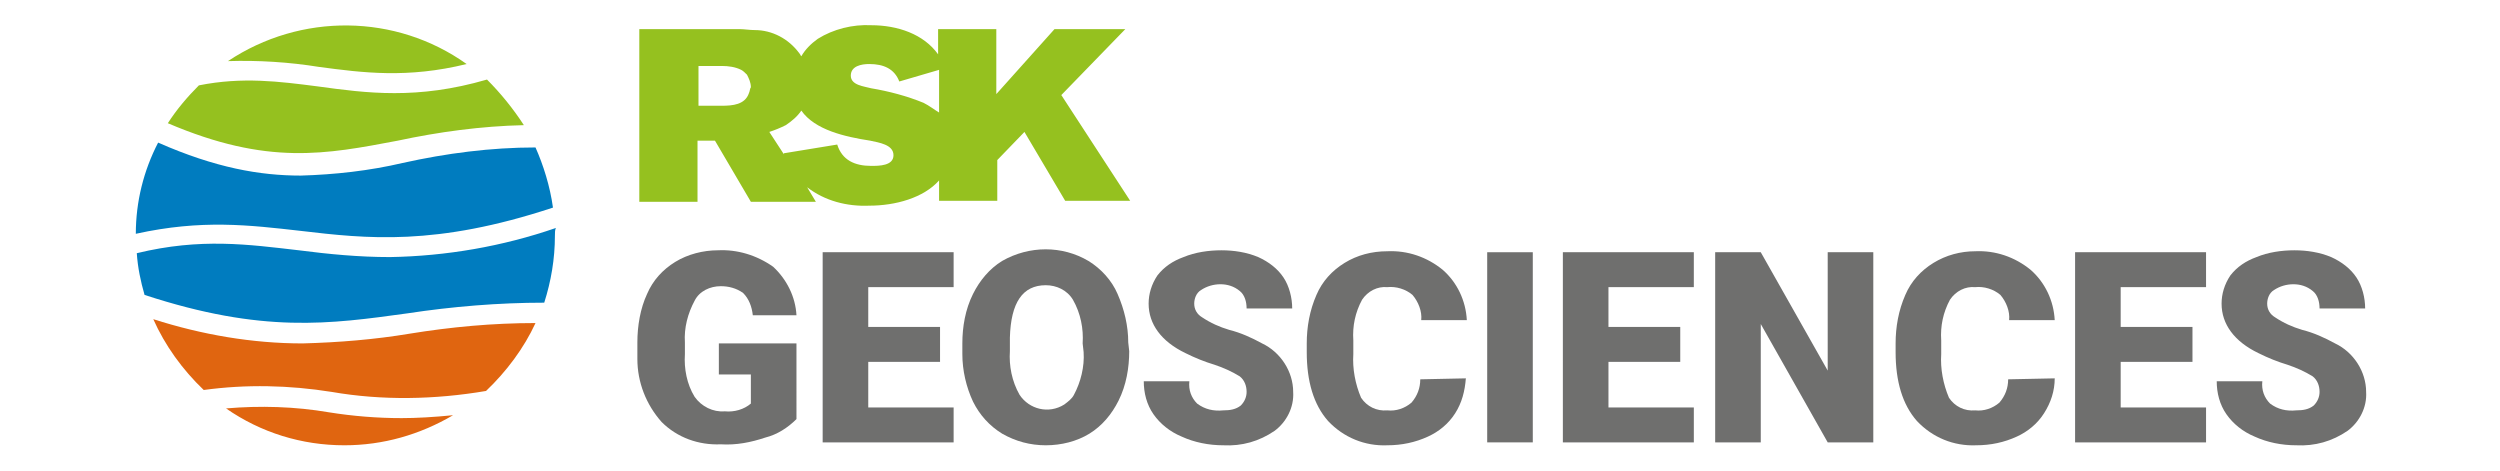
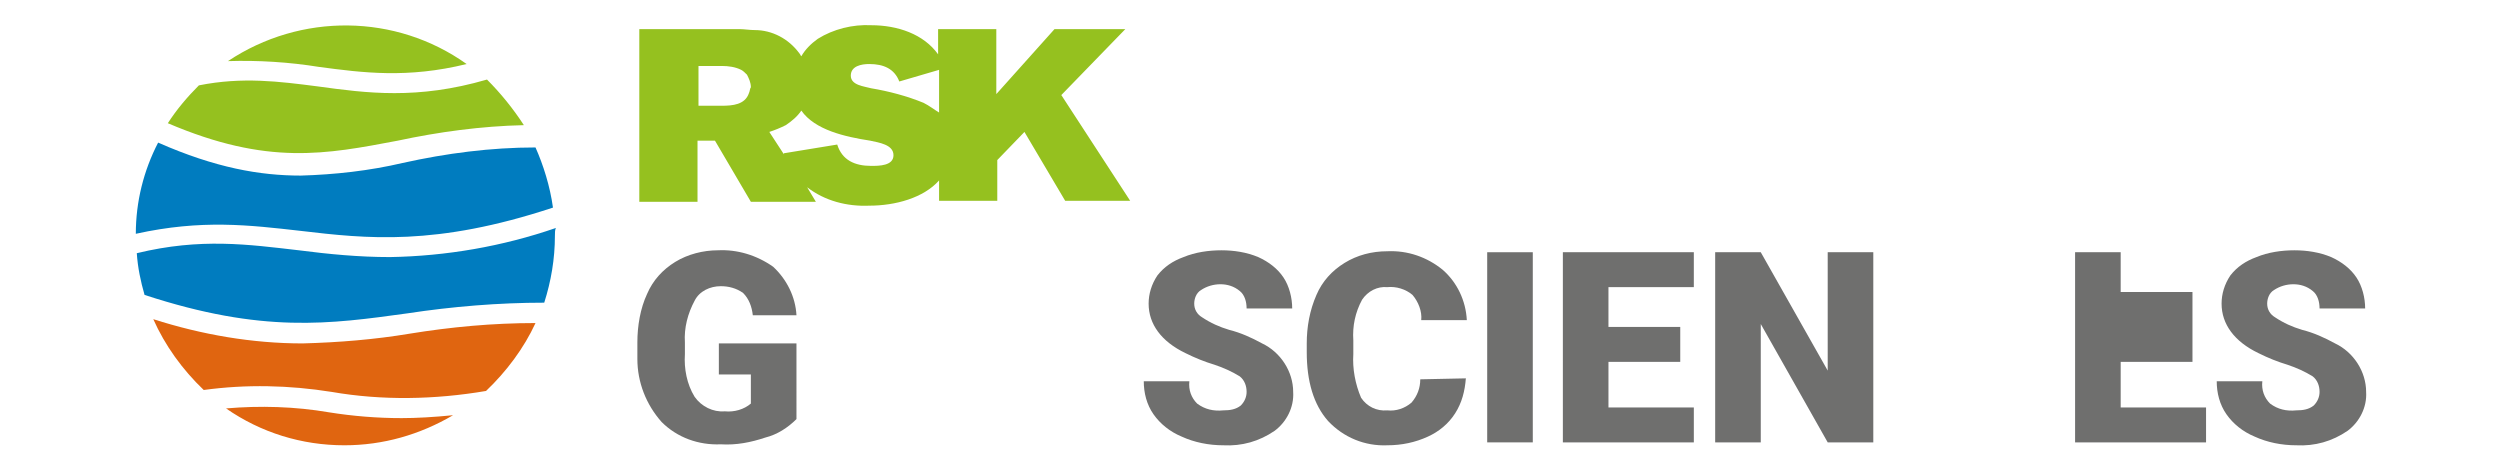
<svg xmlns="http://www.w3.org/2000/svg" version="1.1" id="Layer_1" x="0px" y="0px" viewBox="0 0 257.7 48.5" style="enable-background:new 0 0 257.7 48.5;" xml:space="preserve">
  <style type="text/css">
	.st0{fill:#95C11F;}
	.st1{fill:#007CBF;}
	.st2{fill:#E06510;}
	.st3{fill:#6F6F6E;}
</style>
  <g>
    <path class="st0" d="M48.1,6.6C42,8.1,37.4,7.5,32.9,6.9c-3.1-0.5-6.3-0.7-9.4-0.6C31,1.3,40.8,1.4,48.1,6.6L48.1,6.6z" />
    <path class="st0" d="M54,12.9c-4.4,0.1-8.8,0.7-13,1.6c-7.4,1.4-13.4,2.6-23.7-1.8c0.9-1.4,2-2.7,3.2-3.9c4.5-0.9,8.3-0.4,12.2,0.1   c5.1,0.7,10.3,1.4,17.5-0.7C51.6,9.6,52.9,11.2,54,12.9z" />
    <path class="st1" d="M57,21.4c-12.1,4-19.2,3.2-26,2.4c-5.3-0.6-10.2-1.2-17,0.3c0-3.3,0.8-6.5,2.3-9.4c5.9,2.6,10.5,3.4,14.7,3.4   c3.5-0.1,7.1-0.5,10.5-1.3c4.5-1,9.1-1.6,13.7-1.6C56,17,56.7,19.2,57,21.4z" />
    <path class="st2" d="M46.7,42.8c-3.4,2-7.2,3.1-11.2,3.1c-4.4,0-8.6-1.3-12.2-3.8c3.5-0.3,7.1-0.2,10.6,0.4c2.5,0.4,5,0.6,7.5,0.6   C42.9,43.1,44.7,43,46.7,42.8z" />
    <path class="st2" d="M55.2,33.3c-1.2,2.6-3,5-5.1,7c-5.3,0.9-10.7,1-15.9,0.1c-4.4-0.7-8.8-0.8-13.2-0.2c-2.2-2.1-4-4.6-5.2-7.3   c5,1.6,10.2,2.5,15.4,2.5c3.7-0.1,7.4-0.4,11-1C46.5,33.7,50.8,33.3,55.2,33.3z" />
    <path class="st1" d="M57.2,24.3c0,2.4-0.4,4.7-1.1,6.9c-4.7,0-9.5,0.4-14.1,1.1c-8,1.1-14.9,2.1-27.1-1.9l0,0   c-0.4-1.4-0.7-2.8-0.8-4.3c6.6-1.6,11.5-0.9,16.7-0.3c3.1,0.4,6.2,0.7,9.4,0.7c5.8-0.1,11.6-1.1,17.1-3   C57.2,23.7,57.2,24,57.2,24.3z" />
    <path class="st0" d="M109.4,9.8L116,3h-7.3l-6,6.7V3h-6v2.6c-1.5-2.1-4.2-3-6.9-3c-1.9-0.1-3.9,0.4-5.5,1.4   c-0.7,0.5-1.3,1.1-1.7,1.8c-0.1-0.1-0.1-0.2-0.2-0.3c-1.1-1.5-2.8-2.4-4.6-2.4C77.3,3.1,76.7,3,76.2,3H65.9v17.8h6v-6.3h1.8   l3.7,6.3h6.7l-0.9-1.5c1.8,1.4,4.1,2,6.4,1.9c2.7,0,5.6-0.8,7.2-2.6v2.1h6v-4.2l2.8-2.9l4.2,7.1h6.7L109.4,9.8z M77.2,9.6   c-0.4,1.2-1.7,1.3-2.8,1.3H72V6.8h2.4c0.7,0,1.4,0.1,2,0.4c0.2,0.1,0.4,0.3,0.6,0.5c0.2,0.4,0.4,0.8,0.4,1.3   C77.3,9.1,77.3,9.4,77.2,9.6z M89.8,17.1c-1.7,0-3-0.6-3.5-2.2l-5.5,0.9c0,0,0,0.1,0,0.1l-1.5-2.3c0.6-0.2,1.1-0.4,1.7-0.7   c0.6-0.4,1.2-0.9,1.6-1.5c1.4,2,4.5,2.7,7.1,3.1c0.9,0.2,2.4,0.4,2.4,1.5S90.6,17.1,89.8,17.1z M95.2,10.6   c-1.7-0.7-3.6-1.2-5.4-1.5c-0.7-0.2-2.1-0.3-2.1-1.3s1.1-1.2,1.9-1.2c1.5,0,2.6,0.5,3.1,1.8l4.1-1.2v4.4   C96.3,11.3,95.8,10.9,95.2,10.6z" />
    <path class="st3" d="M82.1,43.2c-0.9,0.9-2,1.6-3.2,1.9c-1.5,0.5-3,0.8-4.6,0.7c-2.3,0.1-4.5-0.7-6.1-2.3c-1.6-1.8-2.5-4.1-2.5-6.5   v-1.7c0-1.7,0.3-3.5,1-5c0.6-1.4,1.6-2.5,2.9-3.3c1.3-0.8,2.9-1.2,4.4-1.2c2-0.1,4,0.5,5.7,1.7c1.4,1.3,2.3,3.1,2.4,5h-4.5   c-0.1-0.9-0.4-1.7-1-2.3c-0.7-0.5-1.5-0.7-2.3-0.7c-1.1,0-2.2,0.5-2.7,1.5c-0.7,1.3-1.1,2.8-1,4.3v1.2c-0.1,1.5,0.2,3.1,1,4.4   c0.7,1,1.9,1.6,3.1,1.5c1,0.1,2-0.2,2.7-0.8v-3h-3.3v-3.2h8L82.1,43.2z" />
-     <path class="st3" d="M96.9,37.3h-7.4V42h8.8v3.6H84.8V26h13.5v3.6h-8.8v4.1h7.4V37.3z" />
-     <path class="st3" d="M116.4,36.2c0,1.7-0.3,3.5-1.1,5.1c-0.7,1.4-1.7,2.6-3,3.4c-1.3,0.8-2.9,1.2-4.5,1.2c-1.6,0-3.1-0.4-4.5-1.2   c-1.3-0.8-2.3-1.9-3-3.3c-0.7-1.5-1.1-3.2-1.1-4.9v-1.1c0-1.7,0.3-3.5,1.1-5.1c0.7-1.4,1.7-2.6,3-3.4c2.8-1.6,6.2-1.6,8.9,0   c1.3,0.8,2.4,2,3,3.4c0.7,1.6,1.1,3.3,1.1,5L116.4,36.2z M111.6,35.4c0.1-1.5-0.2-3.1-1-4.5c-0.6-1-1.7-1.5-2.8-1.5   c-2.4,0-3.6,1.8-3.7,5.4v1.4c-0.1,1.5,0.2,3.1,1,4.5c1,1.5,3,2,4.6,1c0.4-0.3,0.8-0.6,1-1c0.7-1.3,1.1-2.9,1-4.4L111.6,35.4z" />
    <path class="st3" d="M128.5,40.4c0-0.6-0.2-1.2-0.7-1.6c-0.8-0.5-1.7-0.9-2.6-1.2c-1-0.3-2-0.7-3-1.2c-2.5-1.2-3.8-3-3.8-5.1   c0-1,0.3-2,0.9-2.9c0.7-0.9,1.6-1.5,2.7-1.9c1.2-0.5,2.6-0.7,3.9-0.7c1.3,0,2.6,0.2,3.8,0.7c1.1,0.5,2,1.2,2.6,2.1   c0.6,0.9,0.9,2.1,0.9,3.2h-4.7c0-0.7-0.2-1.4-0.7-1.8c-0.6-0.5-1.3-0.7-2-0.7c-0.7,0-1.4,0.2-2,0.6c-0.5,0.3-0.7,0.9-0.7,1.4   c0,0.6,0.3,1.1,0.8,1.4c0.9,0.6,1.8,1,2.8,1.3c1.2,0.3,2.3,0.8,3.4,1.4c1.9,0.9,3.2,2.9,3.2,5c0.1,1.6-0.7,3.1-1.9,4   c-1.6,1.1-3.4,1.6-5.3,1.5c-1.5,0-3-0.3-4.3-0.9c-1.2-0.5-2.2-1.3-2.9-2.3c-0.7-1-1-2.2-1-3.4h4.7c-0.1,0.9,0.2,1.7,0.8,2.3   c0.8,0.6,1.7,0.8,2.7,0.7c0.7,0,1.3-0.1,1.8-0.5C128.3,41.4,128.5,40.9,128.5,40.4z" />
    <path class="st3" d="M151.1,39c-0.1,1.3-0.4,2.5-1.1,3.6c-0.7,1.1-1.7,1.9-2.8,2.4c-1.3,0.6-2.7,0.9-4.2,0.9   c-2.3,0.1-4.5-0.8-6.1-2.5c-1.5-1.7-2.2-4.1-2.2-7.1v-0.9c0-1.7,0.3-3.4,1-5c0.6-1.4,1.6-2.5,2.9-3.3c1.3-0.8,2.8-1.2,4.4-1.2   c2.1-0.1,4.1,0.6,5.7,1.9c1.5,1.3,2.4,3.2,2.5,5.2h-4.7c0.1-0.9-0.3-1.9-0.9-2.6c-0.7-0.6-1.7-0.9-2.6-0.8c-1-0.1-2,0.4-2.6,1.3   c-0.7,1.3-1,2.7-0.9,4.2v1.4c-0.1,1.5,0.2,3.1,0.8,4.5c0.6,0.9,1.6,1.4,2.7,1.3c0.9,0.1,1.8-0.2,2.5-0.8c0.6-0.7,0.9-1.5,0.9-2.4   L151.1,39z" />
    <path class="st3" d="M158,45.6h-4.7V26h4.7V45.6z" />
    <path class="st3" d="M173.2,37.3h-7.4V42h8.8v3.6h-13.5V26h13.5v3.6h-8.8v4.1h7.4L173.2,37.3z" />
    <path class="st3" d="M193.1,45.6h-4.7l-6.9-12.2v12.2h-4.7V26h4.7l6.9,12.2V26h4.7V45.6z" />
-     <path class="st3" d="M211.8,39c0,1.3-0.4,2.5-1.1,3.6c-0.7,1.1-1.7,1.9-2.8,2.4c-1.3,0.6-2.7,0.9-4.2,0.9c-2.3,0.1-4.5-0.8-6.1-2.5   c-1.5-1.7-2.2-4.1-2.2-7.1v-0.9c0-1.7,0.3-3.4,1-5c0.6-1.4,1.6-2.5,2.9-3.3c1.3-0.8,2.8-1.2,4.3-1.2c2.1-0.1,4.1,0.6,5.7,1.9   c1.5,1.3,2.4,3.2,2.5,5.2h-4.7c0.1-0.9-0.3-1.9-0.9-2.6c-0.7-0.6-1.7-0.9-2.6-0.8c-1-0.1-2,0.4-2.6,1.3c-0.7,1.3-1,2.7-0.9,4.2v1.4   c-0.1,1.5,0.2,3.1,0.8,4.5c0.6,0.9,1.6,1.4,2.7,1.3c0.9,0.1,1.8-0.2,2.5-0.8c0.6-0.7,0.9-1.5,0.9-2.4L211.8,39z" />
-     <path class="st3" d="M226,37.3h-7.4V42h8.8v3.6h-13.5V26h13.5v3.6h-8.8v4.1h7.4V37.3z" />
+     <path class="st3" d="M226,37.3h-7.4V42h8.8v3.6h-13.5V26h13.5h-8.8v4.1h7.4V37.3z" />
    <path class="st3" d="M239.1,40.4c0-0.6-0.2-1.2-0.7-1.6c-0.8-0.5-1.7-0.9-2.6-1.2c-1-0.3-2-0.7-3-1.2c-2.5-1.2-3.8-3-3.8-5.1   c0-1,0.3-2,0.9-2.9c0.7-0.9,1.6-1.5,2.7-1.9c1.2-0.5,2.6-0.7,3.9-0.7c1.3,0,2.6,0.2,3.8,0.7c1.1,0.5,2,1.2,2.6,2.1   c0.6,0.9,0.9,2.1,0.9,3.2h-4.7c0-0.7-0.2-1.4-0.7-1.8c-0.6-0.5-1.3-0.7-2-0.7c-0.7,0-1.4,0.2-2,0.6c-0.5,0.3-0.7,0.9-0.7,1.4   c0,0.6,0.3,1.1,0.8,1.4c0.9,0.6,1.8,1,2.8,1.3c1.2,0.3,2.3,0.8,3.4,1.4c1.9,0.9,3.2,2.9,3.2,5c0.1,1.6-0.7,3.1-1.9,4   c-1.6,1.1-3.4,1.6-5.3,1.5c-1.5,0-3-0.3-4.3-0.9c-1.2-0.5-2.2-1.3-2.9-2.3c-0.7-1-1-2.2-1-3.4h4.7c-0.1,0.9,0.2,1.7,0.8,2.3   c0.8,0.6,1.7,0.8,2.7,0.7c0.7,0,1.3-0.1,1.8-0.5C238.9,41.4,239.1,40.9,239.1,40.4z" />
  </g>
</svg>